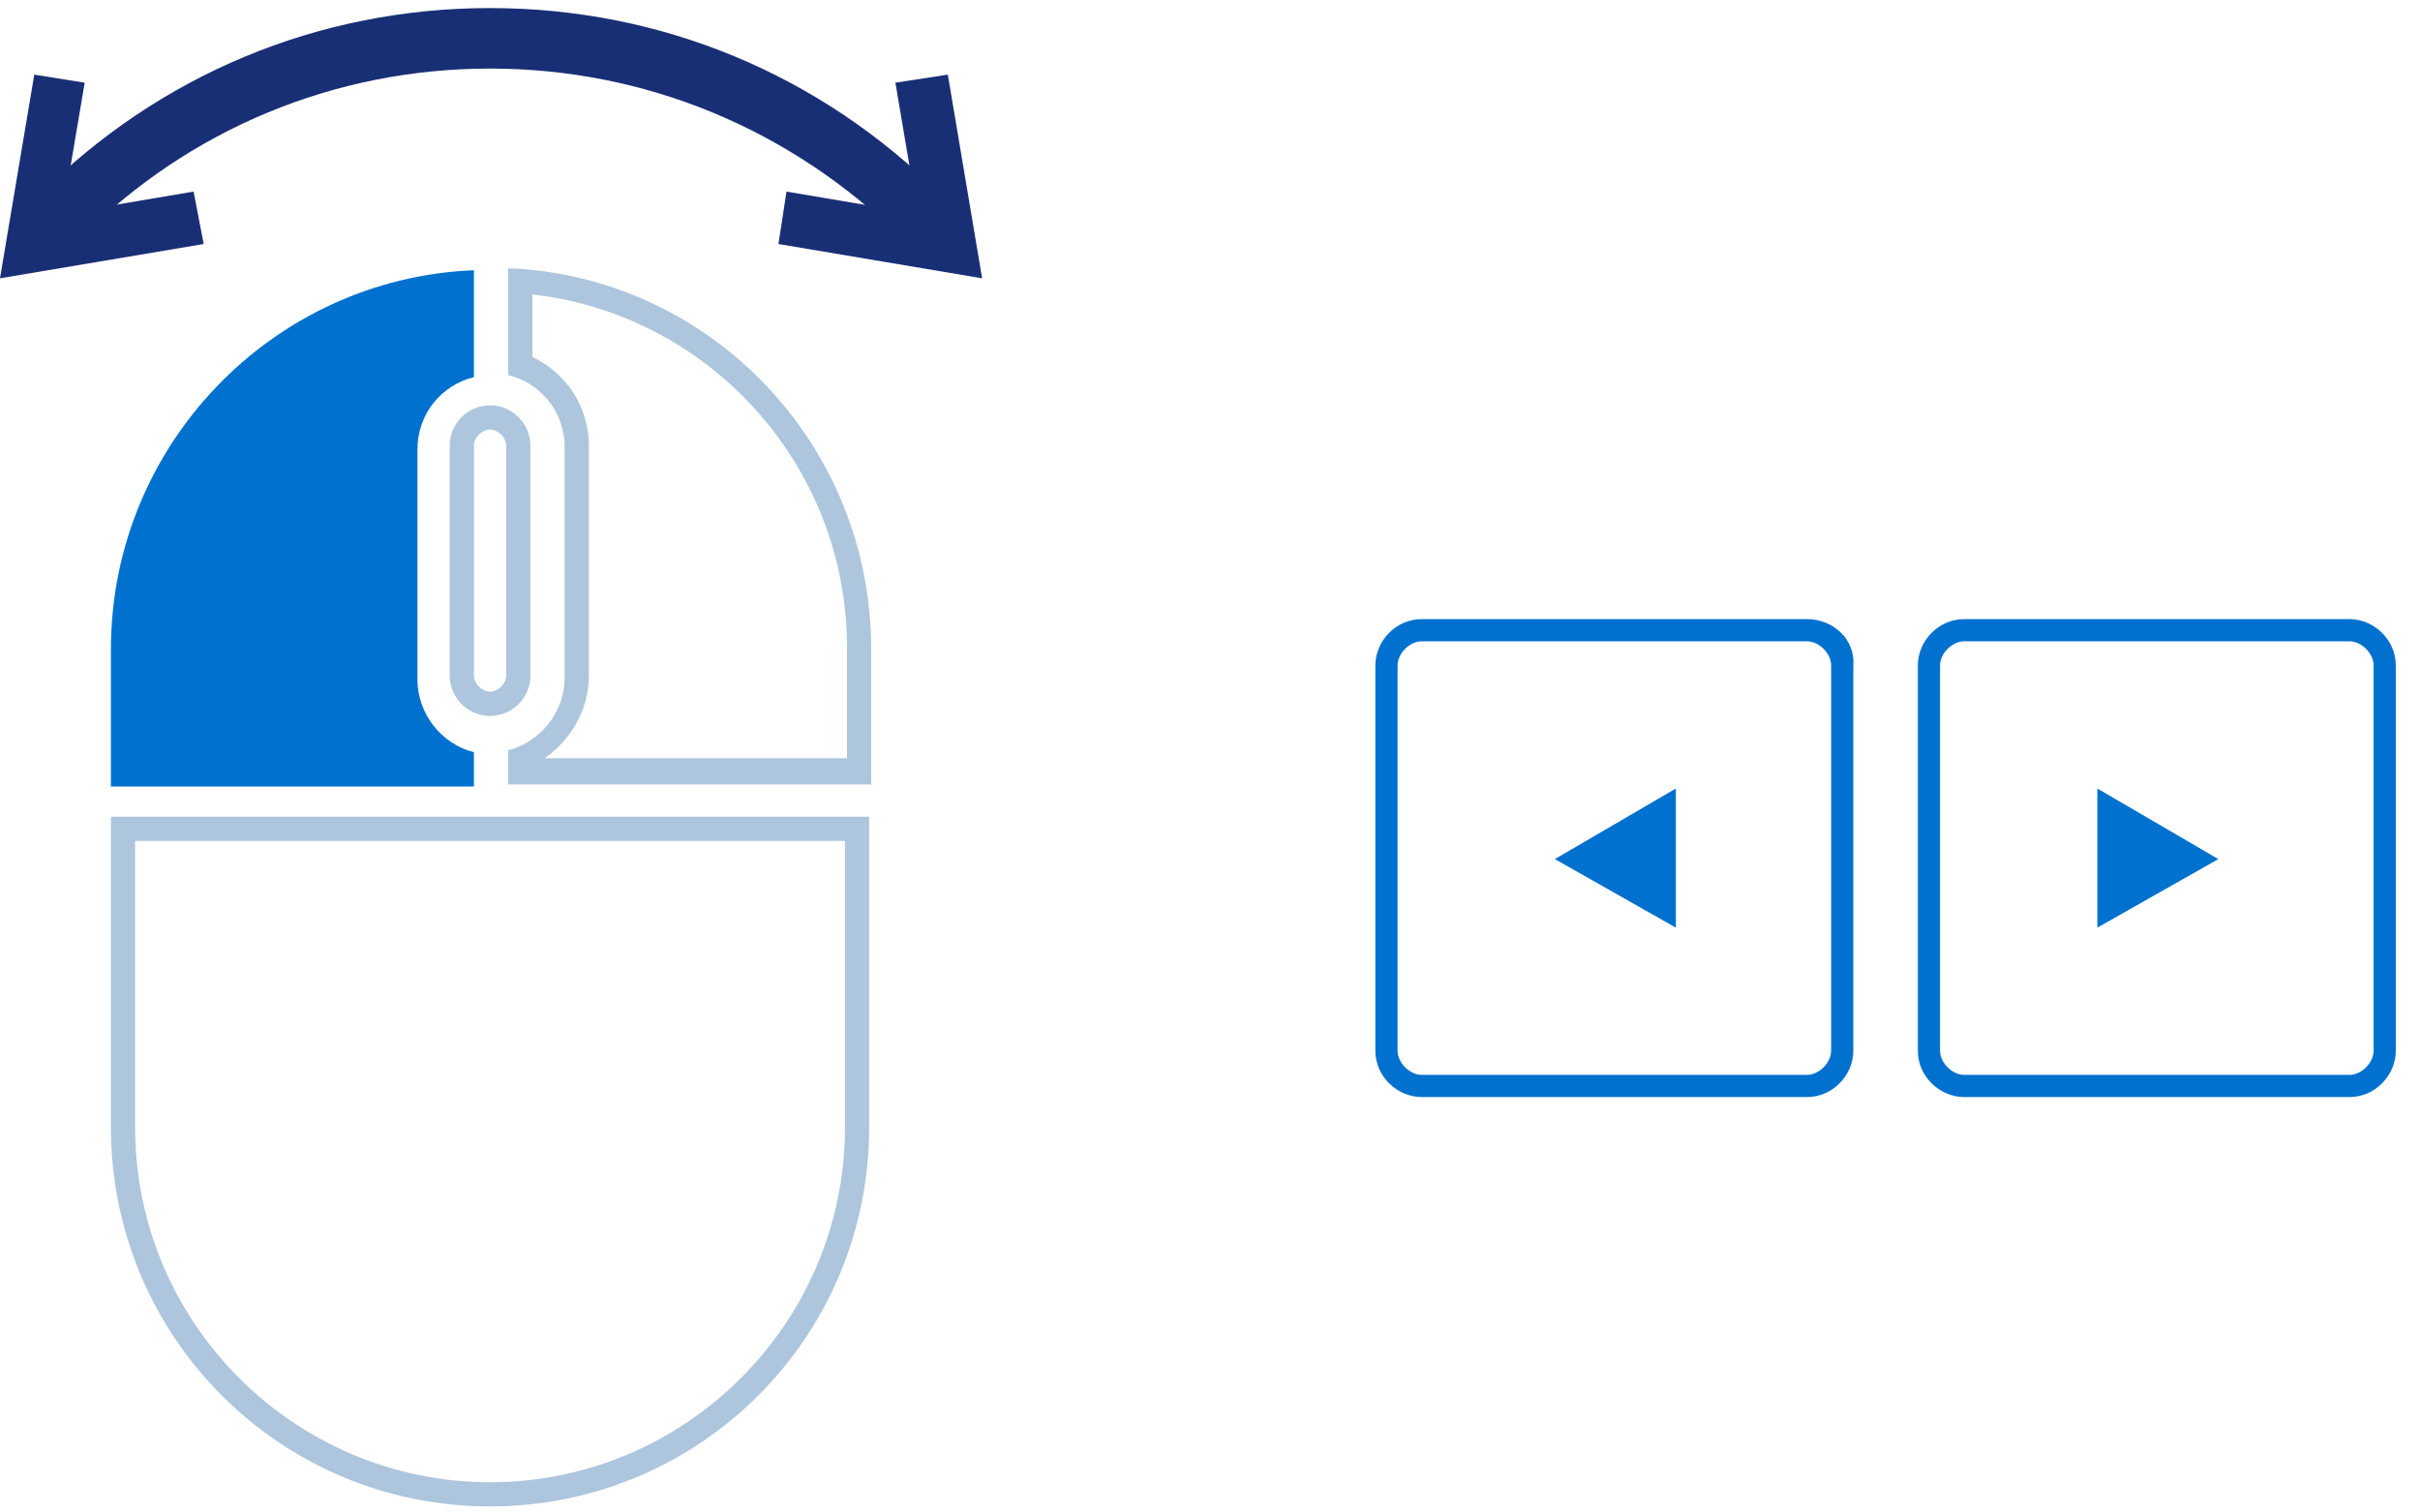
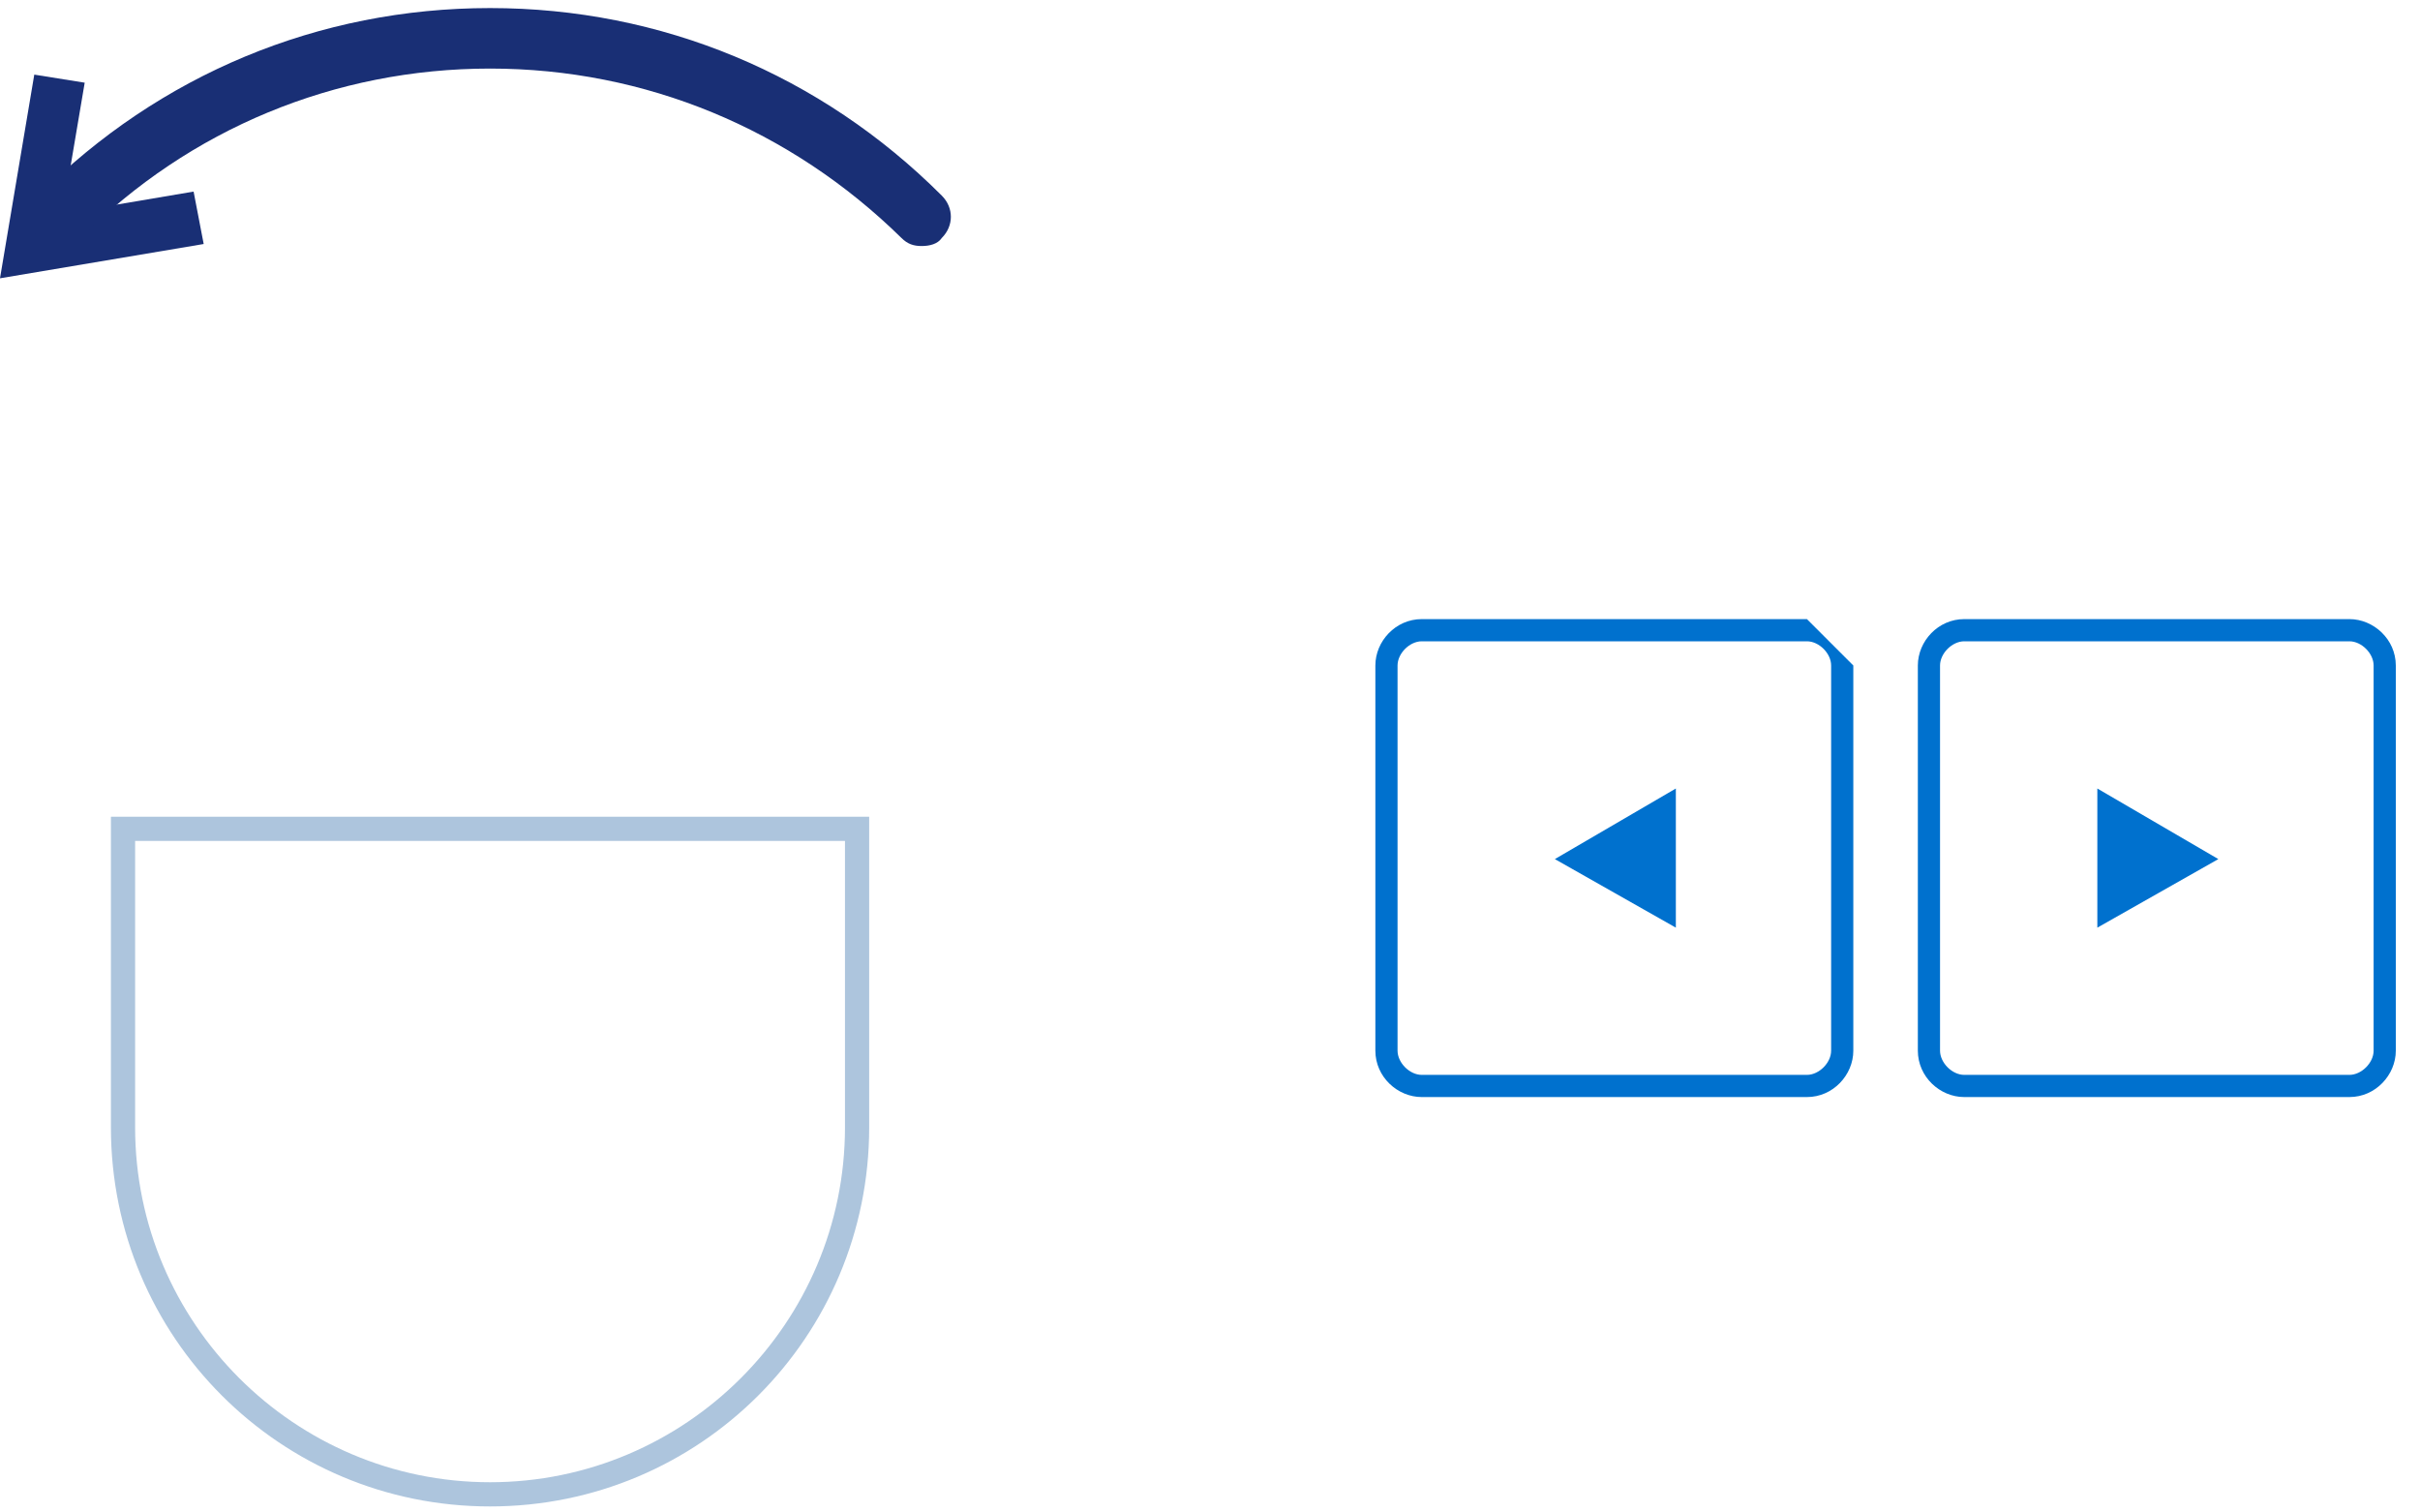
<svg xmlns="http://www.w3.org/2000/svg" version="1.1" id="レイヤー_1" x="0px" y="0px" width="120px" height="75px" viewBox="0 0 120 75" style="enable-background:new 0 0 120 75;" xml:space="preserve">
  <style type="text/css">
	.st0{fill:#ADC5DD;}
	.st1{fill-rule:evenodd;clip-rule:evenodd;fill:#0071CE;}
	.st2{fill:#0071CE;}
	.st3{fill:#192F75;}
</style>
  <path class="st0" d="M41.9,41.7v14.2c0,9.7-7.9,17.6-17.6,17.6S6.7,65.6,6.7,55.9V41.7H41.9 M43.2,40.5H5.5v15.4  c0,10.4,8.4,18.8,18.8,18.8c10.4,0,18.8-8.4,18.8-18.8V40.5L43.2,40.5z" />
-   <path class="st0" d="M26.4,14.6c8.8,1,15.6,8.5,15.6,17.5v5.5H27c1.3-0.9,2.2-2.4,2.2-4.1V22.1c0-1.9-1.1-3.6-2.8-4.4V14.6   M25.2,13.3v5.3c1.6,0.4,2.8,1.8,2.8,3.6v11.4c0,1.7-1.2,3.2-2.8,3.6v1.7h18v-6.7C43.2,22,35.2,13.7,25.2,13.3L25.2,13.3z" />
-   <path class="st0" d="M24.3,21.3c0.4,0,0.8,0.4,0.8,0.8v11.4c0,0.4-0.4,0.8-0.8,0.8c-0.4,0-0.8-0.4-0.8-0.8V22.1  C23.5,21.7,23.9,21.3,24.3,21.3 M24.3,20.1c-1.1,0-2,0.9-2,2v11.4c0,1.1,0.9,2,2,2c1.1,0,2-0.9,2-2V22.1  C26.3,21,25.4,20.1,24.3,20.1L24.3,20.1z" />
  <g>
    <g>
-       <path class="st1" d="M90.8,52.1c0,0.6-0.6,1.2-1.2,1.2H70.5c-0.6,0-1.2-0.6-1.2-1.2V33c0-0.6,0.6-1.2,1.2-1.2h19.1    c0.6,0,1.2,0.6,1.2,1.2V52.1 M89.6,30.7H70.5c-1.3,0-2.3,1.1-2.3,2.3v19.1c0,1.3,1.1,2.3,2.3,2.3h19.1c1.3,0,2.3-1.1,2.3-2.3V33    C92,31.7,90.9,30.7,89.6,30.7z" />
+       <path class="st1" d="M90.8,52.1c0,0.6-0.6,1.2-1.2,1.2H70.5c-0.6,0-1.2-0.6-1.2-1.2V33c0-0.6,0.6-1.2,1.2-1.2h19.1    c0.6,0,1.2,0.6,1.2,1.2V52.1 M89.6,30.7H70.5c-1.3,0-2.3,1.1-2.3,2.3v19.1c0,1.3,1.1,2.3,2.3,2.3h19.1c1.3,0,2.3-1.1,2.3-2.3V33    z" />
      <polyline class="st1" points="83.1,46 83.1,39.1 77.1,42.6   " />
      <path class="st1" d="M96.2,33c0-0.6,0.6-1.2,1.2-1.2h19.1c0.6,0,1.2,0.6,1.2,1.2v19.1c0,0.6-0.6,1.2-1.2,1.2H97.4    c-0.6,0-1.2-0.6-1.2-1.2V33 M97.4,54.4h19.1c1.3,0,2.3-1.1,2.3-2.3V33c0-1.3-1.1-2.3-2.3-2.3H97.4c-1.3,0-2.3,1.1-2.3,2.3v19.1    C95.1,53.4,96.2,54.4,97.4,54.4z" />
      <polyline class="st1" points="104,39.1 104,46 110,42.6   " />
    </g>
  </g>
  <g>
-     <path class="st2" d="M5.5,38.9v-6.7c0-10.1,8-18.4,18-18.8v5.3c-1.6,0.4-2.8,1.8-2.8,3.6v11.4c0,1.7,1.2,3.2,2.8,3.6v1.7H5.5z" />
-   </g>
+     </g>
  <polygon class="st3" points="0,13.8 1.7,3.7 4.2,4.1 3.1,10.6 9.6,9.5 10.1,12.1 " />
  <path class="st3" d="M45.7,12.2c-0.4,0-0.7-0.1-1-0.4C39.2,6.4,32,3.4,24.3,3.4S9.4,6.4,4,11.8c-0.6,0.6-1.5,0.6-2.1,0  c-0.6-0.6-0.6-1.5,0-2.1c6-6,13.9-9.3,22.4-9.3c8.5,0,16.4,3.3,22.4,9.3c0.6,0.6,0.6,1.5,0,2.1C46.5,12.1,46.1,12.2,45.7,12.2z" />
-   <polygon class="st3" points="48.7,13.8 38.6,12.1 39,9.5 45.5,10.6 44.4,4.1 47,3.7 " />
</svg>